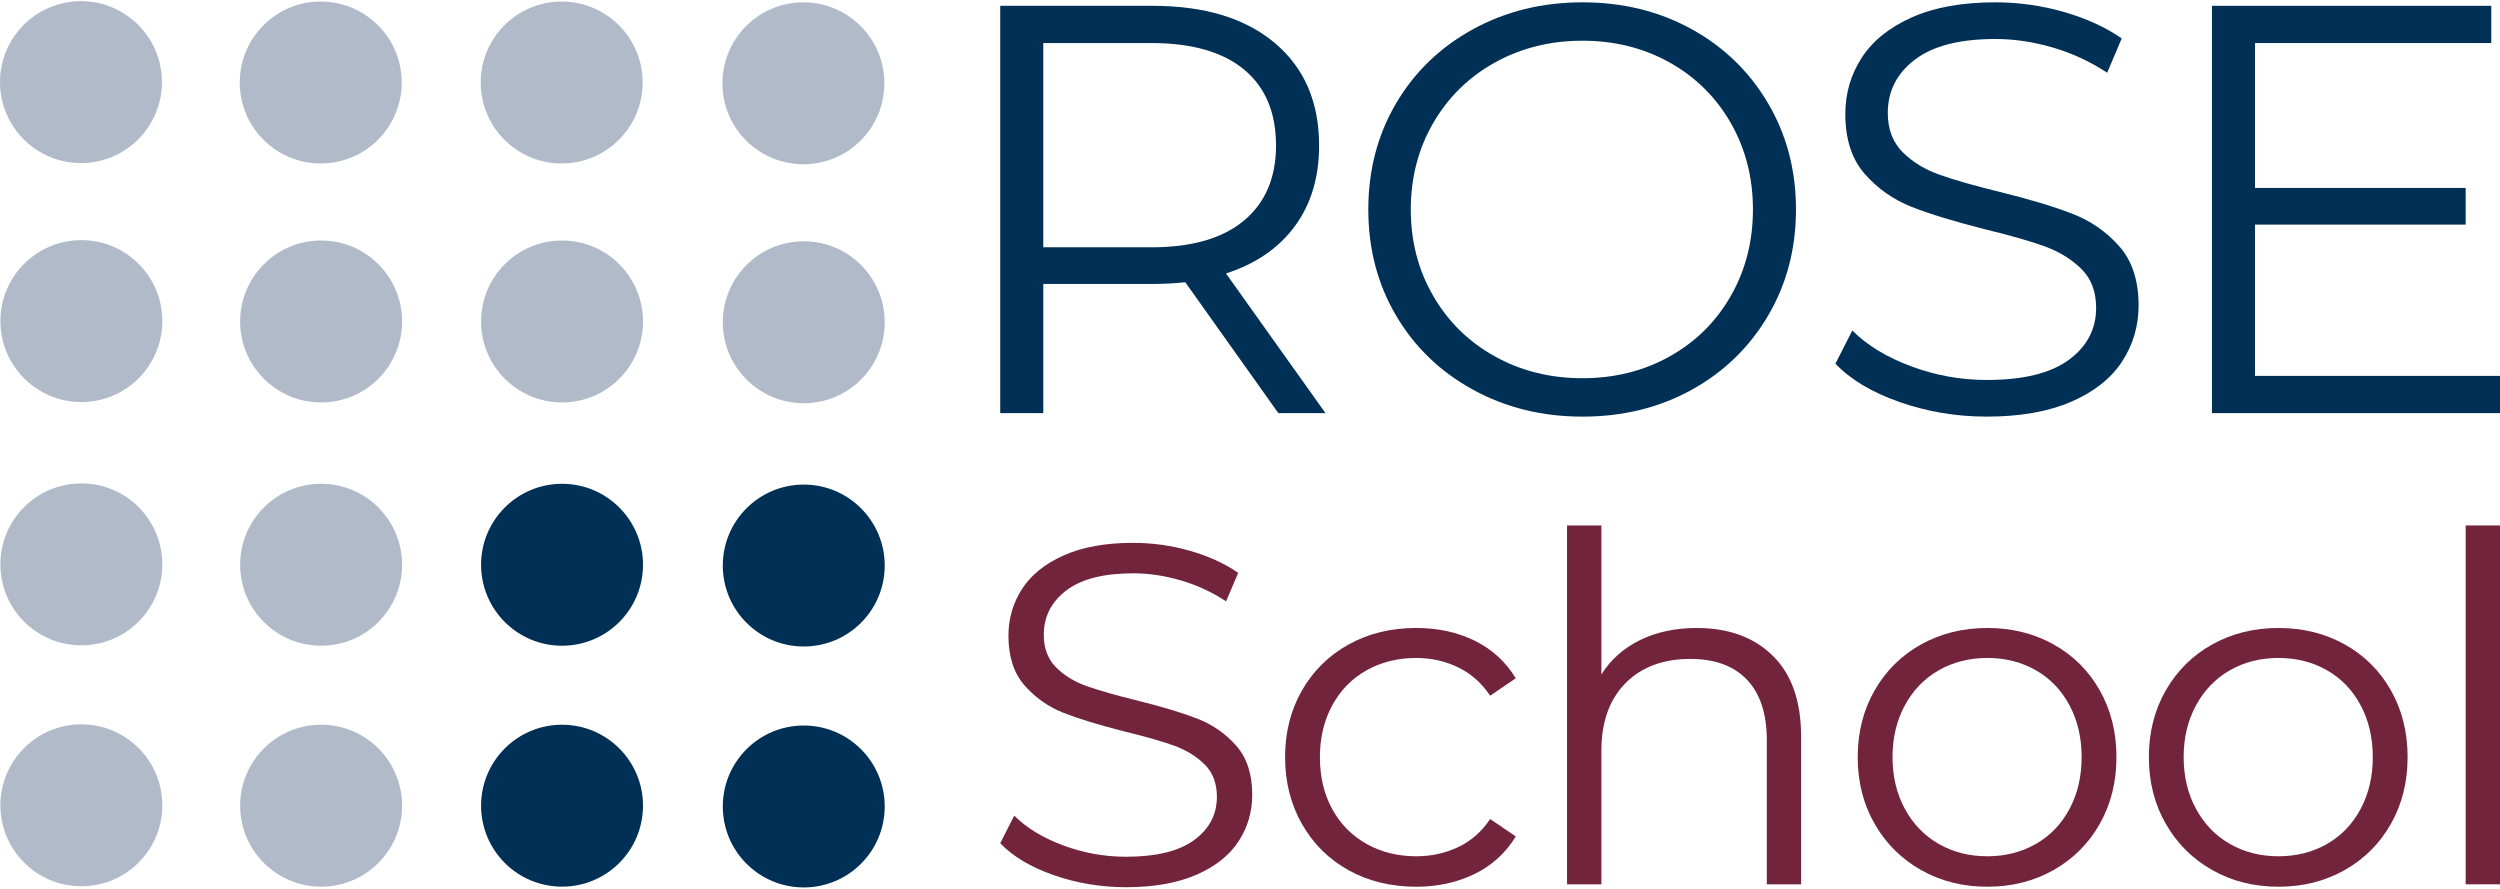
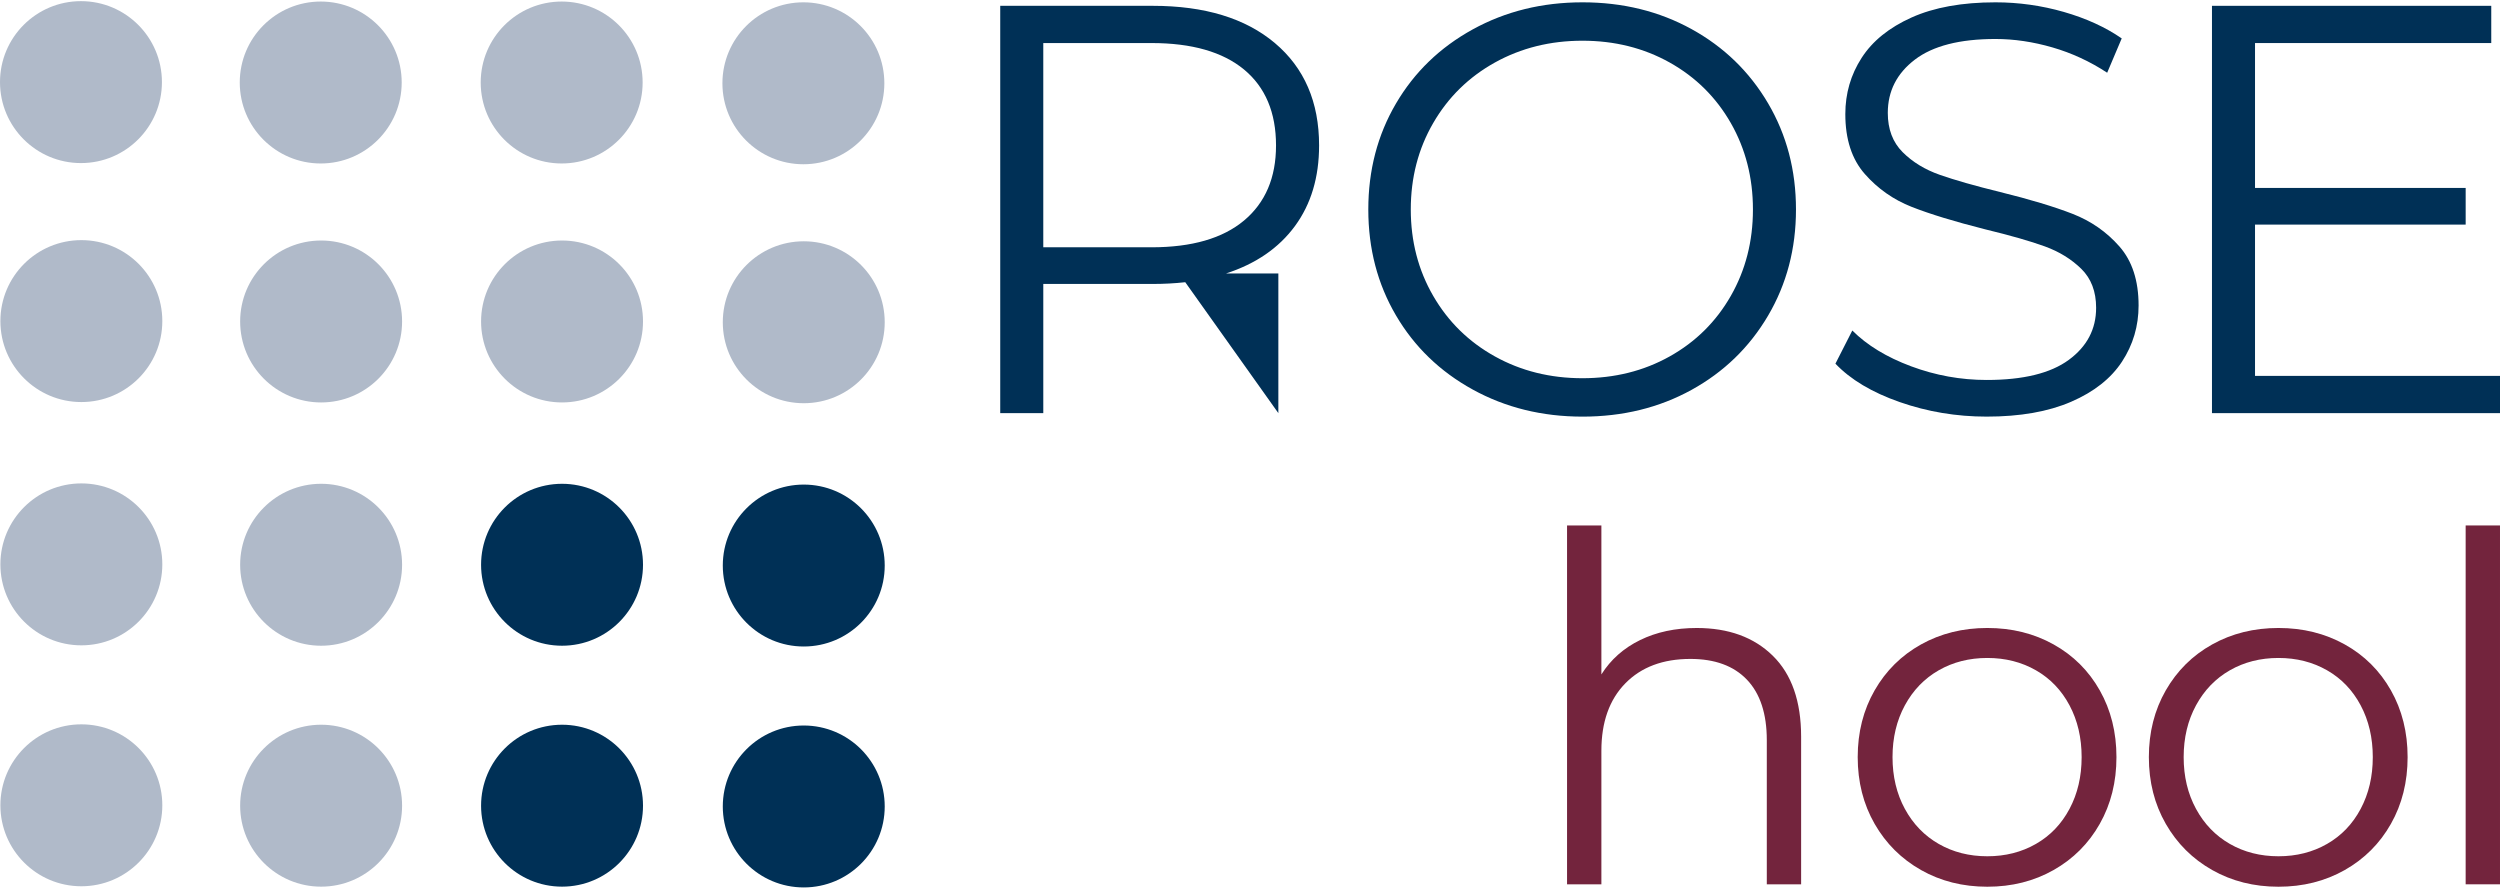
<svg xmlns="http://www.w3.org/2000/svg" version="1.1" id="Livello_1" x="0px" y="0px" width="341.509px" height="121.382px" viewBox="0 0 341.509 121.382" enable-background="new 0 0 341.509 121.382" xml:space="preserve">
  <g>
    <g>
      <circle fill="#B0BAC9" cx="11.06" cy="11.217" r="11.06" />
      <circle fill="#B0BAC9" cx="43.812" cy="11.271" r="11.061" />
      <circle fill="#B0BAC9" cx="76.726" cy="11.271" r="11.06" />
      <circle fill="#B0BAC9" cx="109.745" cy="11.377" r="11.06" />
    </g>
    <g>
      <circle fill="#B0BAC9" cx="11.113" cy="43.862" r="11.06" />
      <circle fill="#B0BAC9" cx="43.866" cy="43.915" r="11.061" />
      <circle fill="#B0BAC9" cx="76.777" cy="43.915" r="11.06" />
      <circle fill="#B0BAC9" cx="109.796" cy="44.021" r="11.06" />
    </g>
    <g>
      <circle fill="#B0BAC9" cx="11.113" cy="77.095" r="11.06" />
      <circle fill="#B0BAC9" cx="43.866" cy="77.148" r="11.061" />
      <circle fill="#003056" cx="76.777" cy="77.148" r="11.06" />
      <circle fill="#003056" cx="109.796" cy="77.255" r="11.06" />
    </g>
    <g>
      <circle fill="#B0BAC9" cx="11.113" cy="110.007" r="11.06" />
      <circle fill="#B0BAC9" cx="43.866" cy="110.06" r="11.061" />
      <circle fill="#003056" cx="76.777" cy="110.06" r="11.06" />
      <circle fill="#003056" cx="109.796" cy="110.167" r="11.06" />
    </g>
  </g>
  <g>
-     <path fill="#003056" d="M174.628,56.436l-12.718-17.885c-1.431,0.159-2.914,0.238-4.451,0.238h-14.942v17.646h-5.882V0.795h20.824   c7.101,0,12.666,1.696,16.693,5.086c4.025,3.393,6.041,8.057,6.041,13.99c0,4.346-1.1,8.016-3.299,11.01s-5.338,5.153-9.418,6.477   l13.592,19.078H174.628z M169.94,30.125c2.912-2.437,4.369-5.854,4.369-10.254c0-4.502-1.457-7.961-4.369-10.373   c-2.916-2.41-7.13-3.617-12.64-3.617h-14.784v27.9H157.3C162.81,33.781,167.024,32.563,169.94,30.125z" />
+     <path fill="#003056" d="M174.628,56.436l-12.718-17.885c-1.431,0.159-2.914,0.238-4.451,0.238h-14.942v17.646h-5.882V0.795h20.824   c7.101,0,12.666,1.696,16.693,5.086c4.025,3.393,6.041,8.057,6.041,13.99c0,4.346-1.1,8.016-3.299,11.01s-5.338,5.153-9.418,6.477   H174.628z M169.94,30.125c2.912-2.437,4.369-5.854,4.369-10.254c0-4.502-1.457-7.961-4.369-10.373   c-2.916-2.41-7.13-3.617-12.64-3.617h-14.784v27.9H157.3C162.81,33.781,167.024,32.563,169.94,30.125z" />
    <path fill="#003056" d="M201.184,53.216c-4.48-2.465-7.977-5.843-10.492-10.135c-2.518-4.292-3.777-9.114-3.777-14.466   s1.26-10.175,3.777-14.467c2.516-4.293,6.012-7.671,10.492-10.135c4.477-2.464,9.471-3.696,14.982-3.696s10.48,1.22,14.904,3.657   s7.91,5.815,10.453,10.133c2.543,4.32,3.814,9.156,3.814,14.508s-1.271,10.188-3.814,14.506   c-2.543,4.319-6.029,7.697-10.453,10.136c-4.424,2.437-9.393,3.655-14.904,3.655S205.661,55.681,201.184,53.216z M228.089,48.686   c3.551-1.986,6.332-4.742,8.348-8.267c2.014-3.523,3.021-7.457,3.021-11.804c0-4.345-1.008-8.279-3.021-11.805   c-2.016-3.523-4.797-6.278-8.348-8.267c-3.549-1.986-7.523-2.981-11.922-2.981c-4.4,0-8.387,0.995-11.963,2.981   c-3.576,1.988-6.385,4.743-8.424,8.267c-2.043,3.525-3.062,7.46-3.062,11.805c0,4.347,1.02,8.28,3.062,11.804   c2.039,3.524,4.848,6.28,8.424,8.267c3.576,1.987,7.562,2.98,11.963,2.98C220.565,51.666,224.54,50.673,228.089,48.686z" />
    <path fill="#003056" d="M259.51,54.925c-3.789-1.323-6.717-3.072-8.785-5.246l2.307-4.53c2.012,2.014,4.689,3.644,8.029,4.888   c3.338,1.246,6.781,1.868,10.332,1.868c4.979,0,8.717-0.913,11.207-2.742c2.49-1.828,3.738-4.199,3.738-7.114   c0-2.226-0.678-4-2.027-5.325c-1.354-1.324-3.01-2.346-4.971-3.061c-1.959-0.716-4.688-1.497-8.186-2.344   c-4.186-1.06-7.525-2.081-10.016-3.062c-2.49-0.979-4.623-2.477-6.398-4.49c-1.775-2.015-2.662-4.742-2.662-8.188   c0-2.81,0.74-5.365,2.225-7.67c1.484-2.306,3.762-4.146,6.836-5.524c3.074-1.377,6.889-2.067,11.445-2.067   c3.18,0,6.293,0.438,9.34,1.312c3.045,0.875,5.686,2.081,7.91,3.617l-1.986,4.689c-2.334-1.536-4.824-2.688-7.475-3.458   c-2.648-0.769-5.246-1.152-7.789-1.152c-4.875,0-8.545,0.942-11.008,2.821c-2.465,1.882-3.697,4.307-3.697,7.273   c0,2.226,0.676,4.014,2.029,5.365c1.35,1.351,3.045,2.386,5.086,3.101c2.039,0.715,4.779,1.498,8.229,2.345   c4.078,1.007,7.377,2.001,9.895,2.98c2.516,0.98,4.65,2.464,6.398,4.451c1.748,1.986,2.623,4.678,2.623,8.068   c0,2.81-0.756,5.365-2.266,7.671c-1.512,2.305-3.828,4.133-6.955,5.484c-3.127,1.351-6.969,2.026-11.525,2.026   C267.259,56.912,263.298,56.249,259.51,54.925z" />
    <path fill="#003056" d="M341.509,51.348v5.088h-39.346V0.795h38.152v5.086h-32.271v19.792h28.775v5.008h-28.775v20.667H341.509z" />
  </g>
  <g>
-     <path fill="#73243D" d="M143.934,119.544c-3.149-1.1-5.582-2.553-7.3-4.361l1.916-3.766c1.674,1.674,3.897,3.031,6.673,4.064   c2.774,1.035,5.638,1.553,8.588,1.553c4.14,0,7.245-0.76,9.317-2.281c2.07-1.52,3.104-3.49,3.104-5.912   c0-1.85-0.561-3.324-1.686-4.426c-1.121-1.102-2.5-1.949-4.127-2.543c-1.631-0.596-3.898-1.244-6.806-1.949   c-3.479-0.883-6.254-1.729-8.323-2.545c-2.071-0.814-3.844-2.059-5.319-3.732c-1.477-1.674-2.213-3.941-2.213-6.805   c0-2.334,0.615-4.459,1.85-6.377c1.232-1.914,3.127-3.445,5.683-4.59c2.554-1.145,5.725-1.719,9.513-1.719   c2.643,0,5.229,0.365,7.762,1.092c2.533,0.727,4.726,1.727,6.574,3.004l-1.65,3.898c-1.939-1.277-4.01-2.234-6.21-2.873   c-2.203-0.639-4.359-0.959-6.475-0.959c-4.053,0-7.102,0.783-9.15,2.346c-2.047,1.564-3.071,3.58-3.071,6.045   c0,1.852,0.561,3.338,1.685,4.461c1.122,1.121,2.532,1.98,4.229,2.576c1.694,0.594,3.975,1.244,6.837,1.947   c3.392,0.838,6.134,1.664,8.225,2.479c2.092,0.814,3.865,2.049,5.318,3.701c1.453,1.65,2.182,3.887,2.182,6.703   c0,2.336-0.629,4.461-1.883,6.377c-1.256,1.916-3.184,3.436-5.783,4.559c-2.597,1.123-5.791,1.684-9.579,1.684   C150.376,121.195,147.083,120.646,143.934,119.544z" />
-     <path fill="#73243D" d="M184.237,118.884c-2.711-1.498-4.836-3.602-6.379-6.311c-1.541-2.709-2.311-5.758-2.311-9.148   c0-3.393,0.77-6.432,2.311-9.119c1.543-2.686,3.668-4.777,6.379-6.275c2.707-1.498,5.779-2.246,9.215-2.246   c2.994,0,5.67,0.584,8.025,1.75c2.357,1.168,4.217,2.875,5.584,5.121l-3.502,2.379c-1.146-1.719-2.6-3.008-4.361-3.865   c-1.76-0.859-3.678-1.289-5.746-1.289c-2.512,0-4.77,0.562-6.771,1.684c-2.006,1.123-3.568,2.721-4.693,4.791   c-1.121,2.07-1.684,4.428-1.684,7.07c0,2.686,0.562,5.053,1.684,7.1c1.125,2.049,2.688,3.635,4.693,4.758   c2.002,1.123,4.26,1.686,6.771,1.686c2.068,0,3.986-0.418,5.746-1.256c1.762-0.836,3.215-2.113,4.361-3.832l3.502,2.379   c-1.367,2.246-3.238,3.953-5.615,5.119c-2.379,1.168-5.045,1.752-7.994,1.752C190.016,121.13,186.944,120.38,184.237,118.884z" />
    <path fill="#73243D" d="M242.175,89.583c2.578,2.533,3.865,6.221,3.865,11.064V120.8h-4.689v-19.688   c0-3.611-0.904-6.365-2.709-8.26c-1.807-1.893-4.383-2.84-7.73-2.84c-3.744,0-6.707,1.111-8.887,3.336s-3.27,5.297-3.27,9.215   V120.8h-4.691V71.779h4.691v20.348c1.277-2.025,3.039-3.59,5.285-4.689c2.246-1.102,4.822-1.652,7.73-1.652   C236.13,85.785,239.598,87.05,242.175,89.583z" />
    <path fill="#73243D" d="M262.423,118.851c-2.686-1.521-4.801-3.623-6.342-6.311c-1.541-2.686-2.312-5.725-2.312-9.115   c0-3.393,0.771-6.432,2.312-9.119c1.541-2.686,3.656-4.777,6.342-6.275c2.688-1.498,5.705-2.246,9.053-2.246   s6.365,0.748,9.051,2.246c2.688,1.498,4.791,3.59,6.309,6.275c1.52,2.688,2.279,5.727,2.279,9.119c0,3.391-0.76,6.43-2.279,9.115   c-1.518,2.688-3.621,4.789-6.309,6.311c-2.686,1.52-5.703,2.279-9.051,2.279S265.11,120.371,262.423,118.851z M278.114,115.283   c1.961-1.123,3.492-2.719,4.592-4.791c1.102-2.068,1.652-4.424,1.652-7.066s-0.551-5-1.652-7.07c-1.1-2.07-2.631-3.668-4.592-4.791   c-1.959-1.121-4.172-1.684-6.639-1.684s-4.68,0.562-6.639,1.684c-1.961,1.123-3.502,2.721-4.627,4.791   c-1.121,2.07-1.684,4.428-1.684,7.07s0.562,4.998,1.684,7.066c1.125,2.072,2.666,3.668,4.627,4.791   c1.959,1.123,4.172,1.686,6.639,1.686S276.155,116.406,278.114,115.283z" />
    <path fill="#73243D" d="M302.196,118.851c-2.688-1.521-4.801-3.623-6.342-6.311c-1.541-2.686-2.312-5.725-2.312-9.115   c0-3.393,0.771-6.432,2.312-9.119c1.541-2.686,3.654-4.777,6.342-6.275c2.686-1.498,5.703-2.246,9.051-2.246   s6.365,0.748,9.053,2.246c2.686,1.498,4.789,3.59,6.309,6.275c1.52,2.688,2.279,5.727,2.279,9.119c0,3.391-0.76,6.43-2.279,9.115   c-1.52,2.688-3.623,4.789-6.309,6.311c-2.688,1.52-5.705,2.279-9.053,2.279S304.882,120.371,302.196,118.851z M317.885,115.283   c1.961-1.123,3.492-2.719,4.592-4.791c1.102-2.068,1.654-4.424,1.654-7.066s-0.553-5-1.654-7.07c-1.1-2.07-2.631-3.668-4.592-4.791   c-1.959-1.121-4.172-1.684-6.639-1.684s-4.68,0.562-6.639,1.684c-1.959,1.123-3.502,2.721-4.625,4.791s-1.686,4.428-1.686,7.07   s0.562,4.998,1.686,7.066c1.123,2.072,2.666,3.668,4.625,4.791s4.172,1.686,6.639,1.686S315.927,116.406,317.885,115.283z" />
    <path fill="#73243D" d="M336.817,71.779h4.691V120.8h-4.691V71.779z" />
  </g>
</svg>